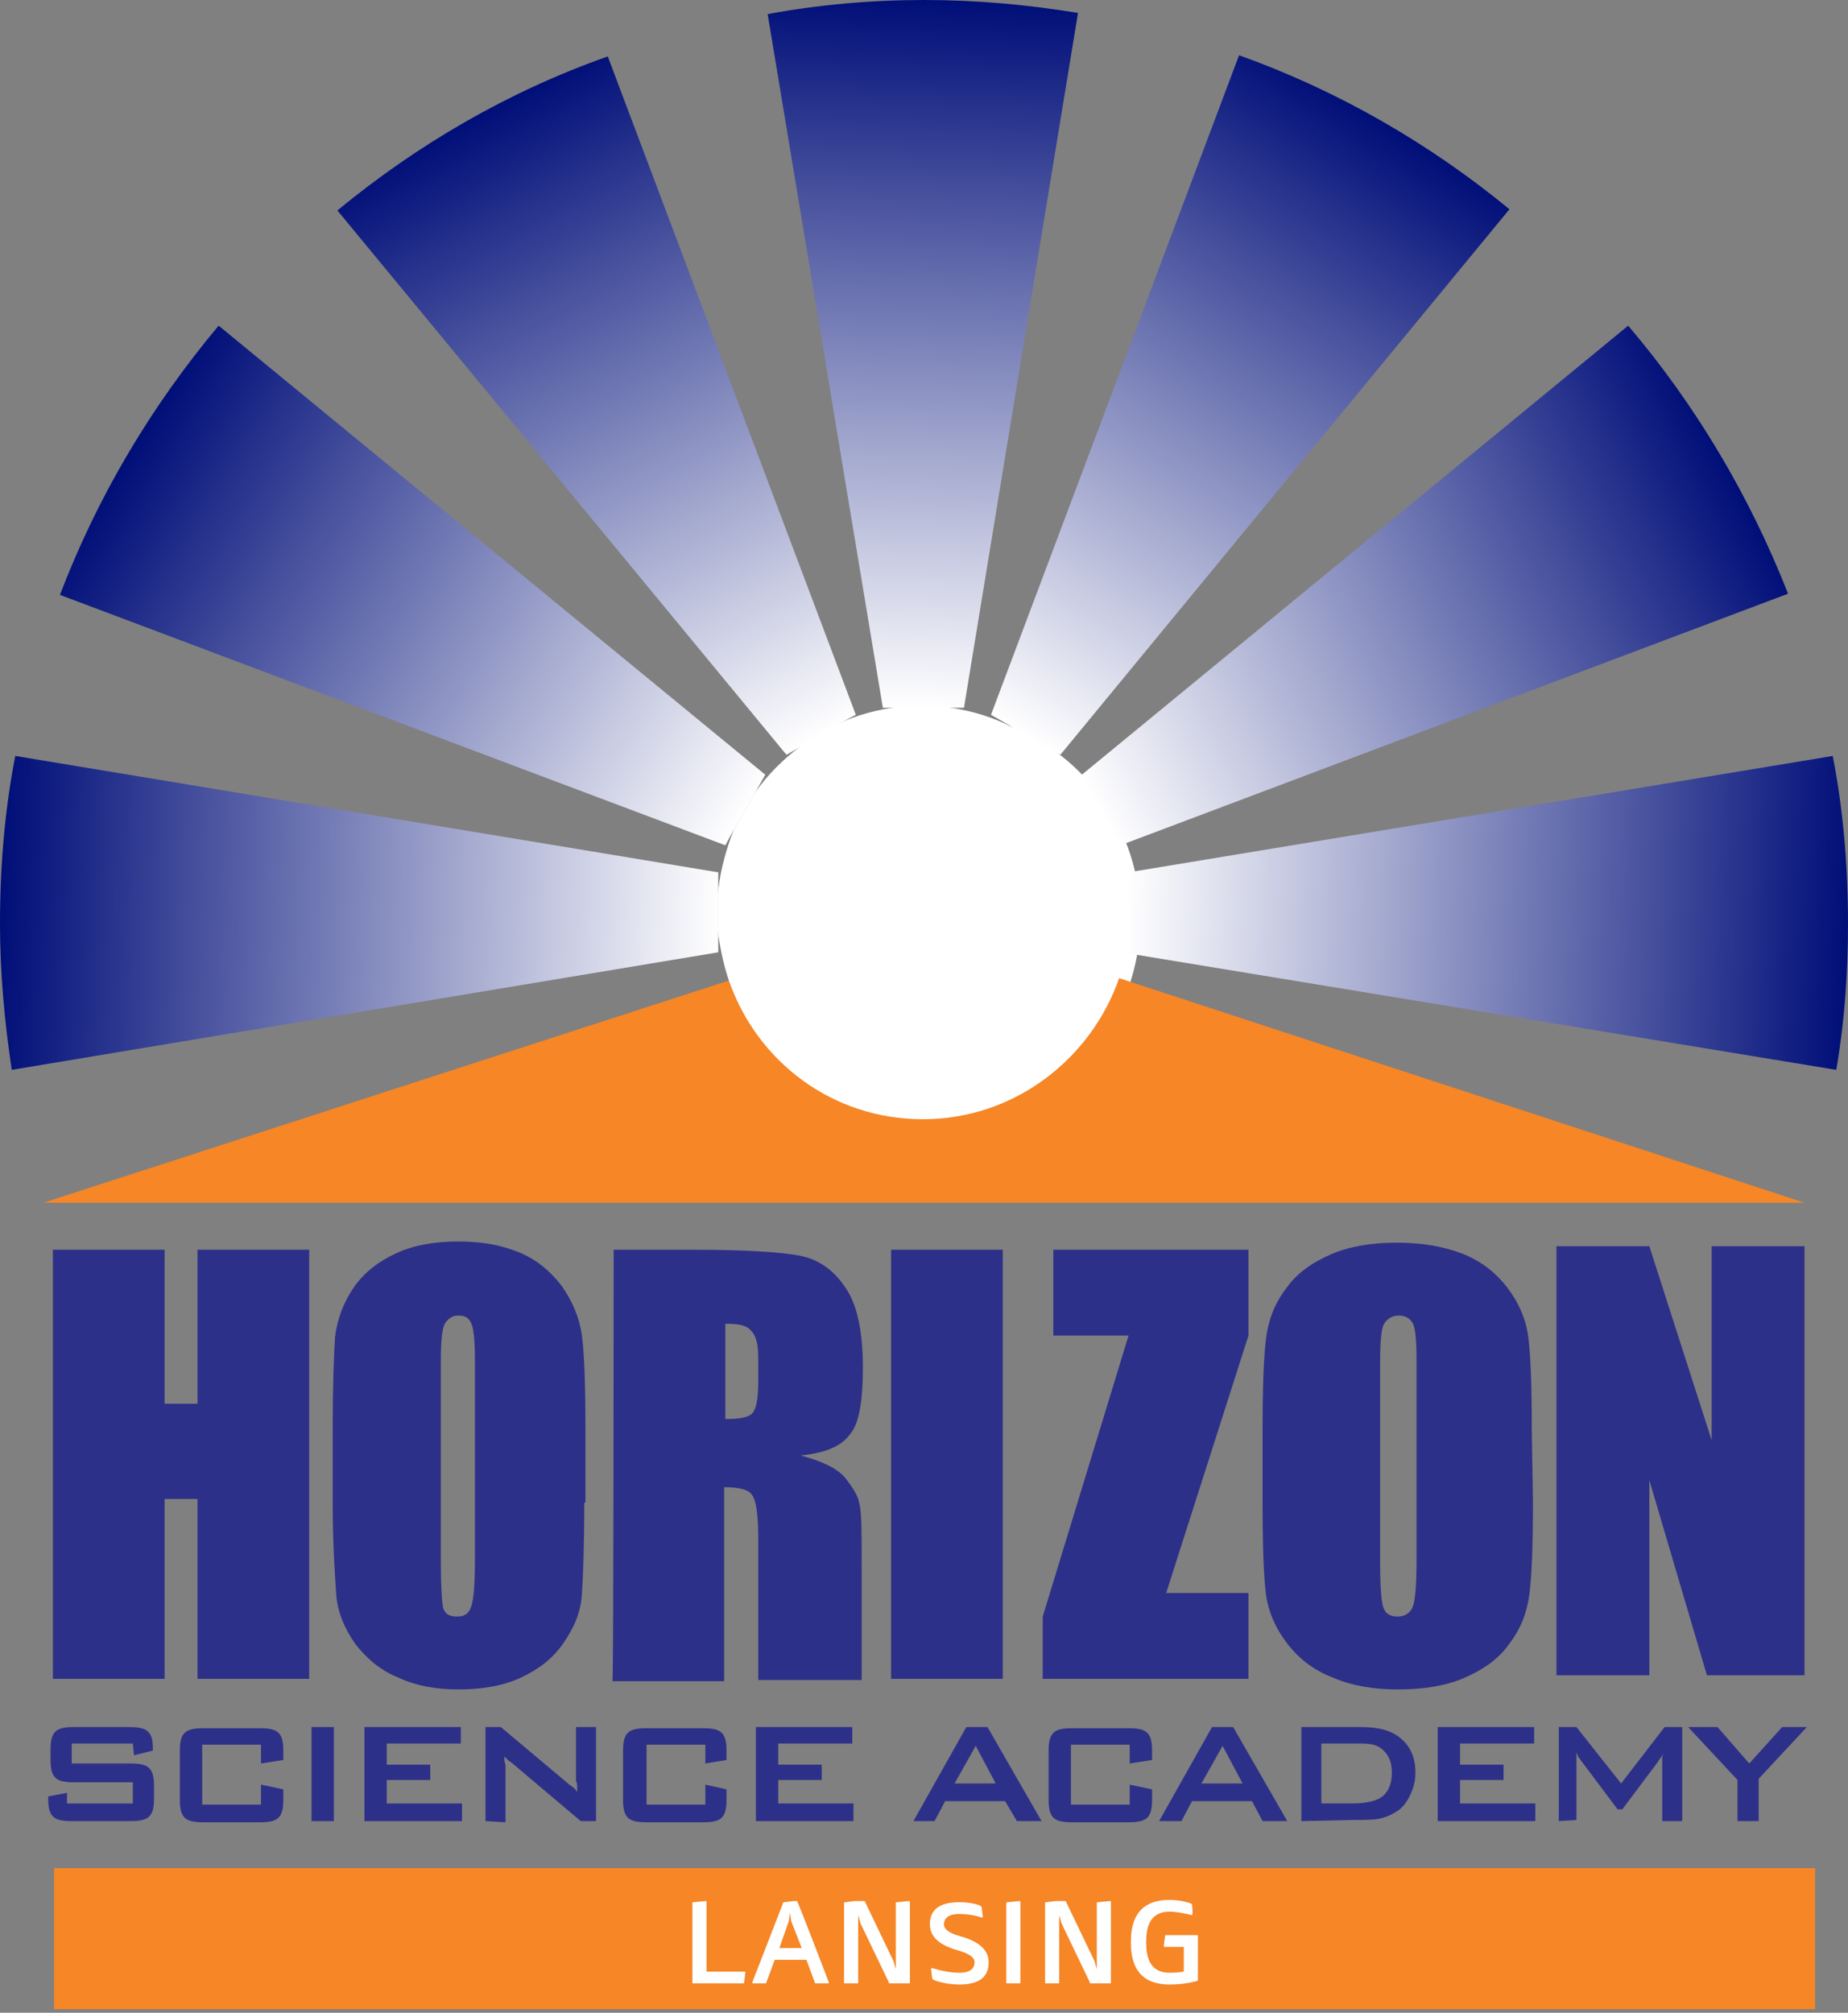
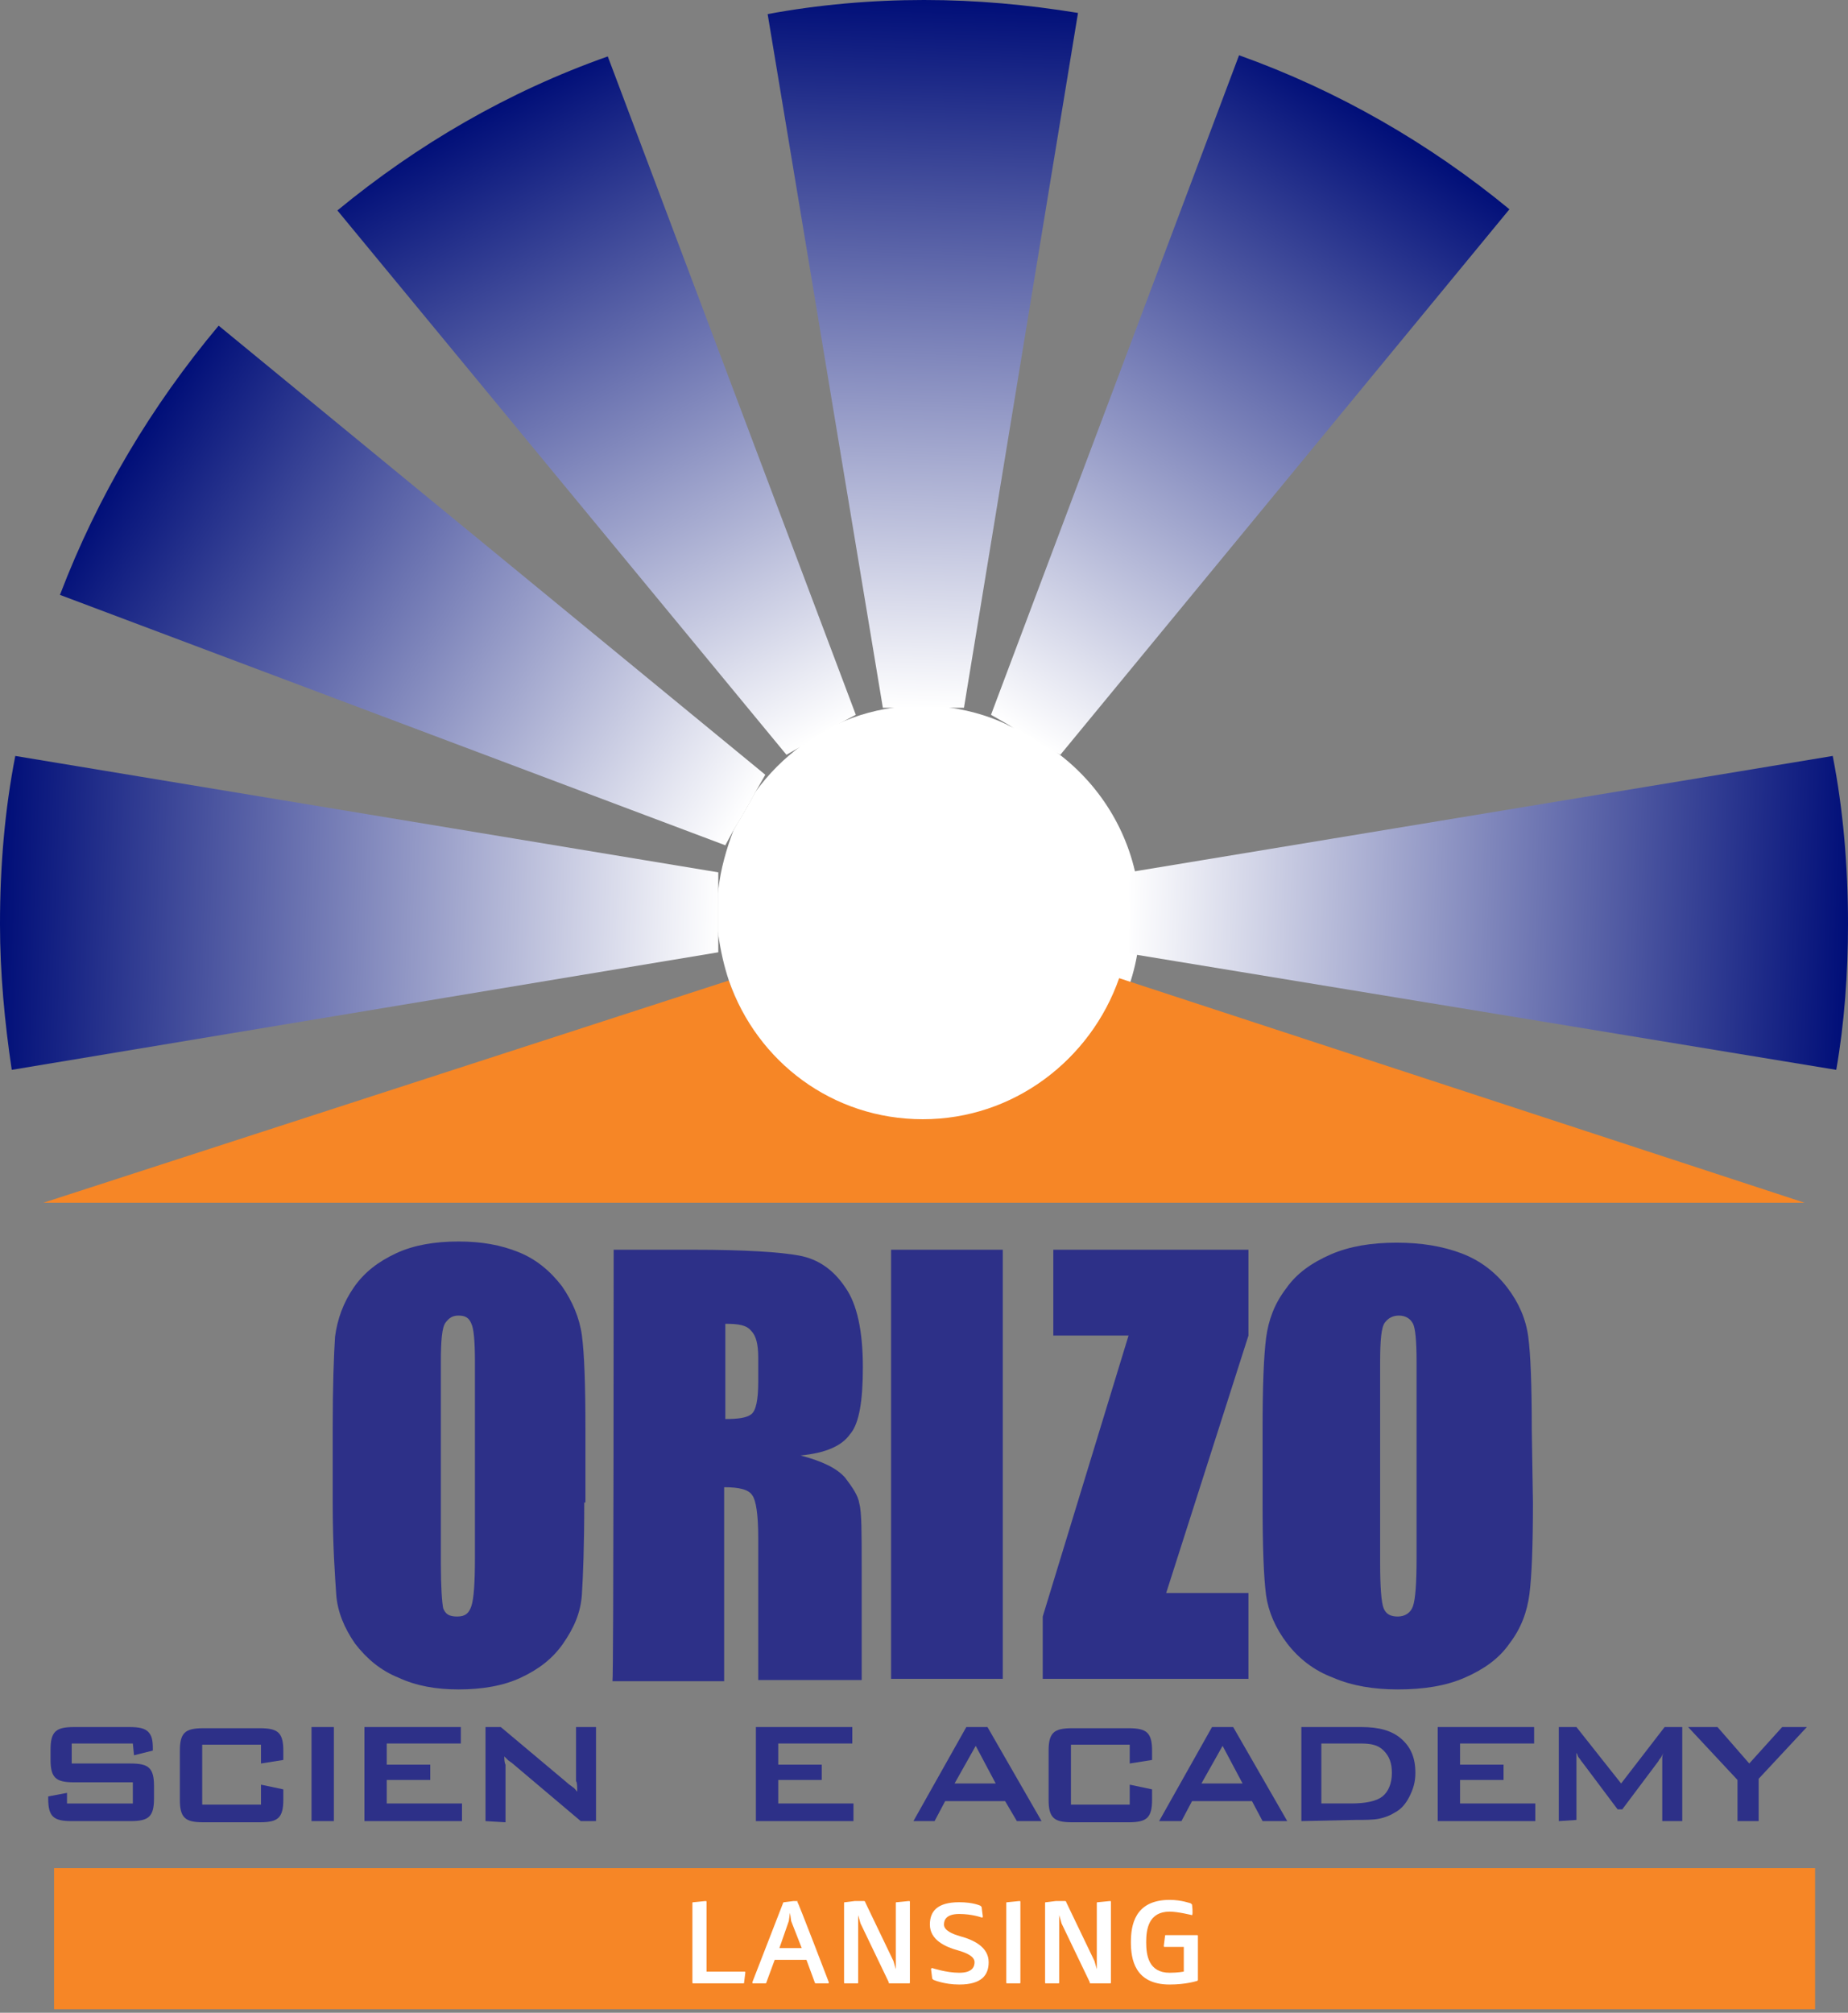
<svg xmlns="http://www.w3.org/2000/svg" version="1.1" id="b" x="0px" y="0px" viewBox="0 0 157.2 171.2" style="enable-background:new 0 0 157.2 171.2;" xml:space="preserve">
  <rect x="0" y="0" width="157.2" height="171.2" fill="#808080" stroke="none" />
  <style type="text/css">
	.st0{fill:#2D3088;}
	.st1{fill:#F68626;}
	.st2{fill-rule:evenodd;clip-rule:evenodd;fill:#FFFFFF;}
	.st3{fill-rule:evenodd;clip-rule:evenodd;fill:#F68626;}
	.st4{fill-rule:evenodd;clip-rule:evenodd;fill:url(#SVGID_1_);}
	.st5{fill-rule:evenodd;clip-rule:evenodd;fill:url(#SVGID_00000023247755039859549450000014468481012909584003_);}
	.st6{fill-rule:evenodd;clip-rule:evenodd;fill:url(#SVGID_00000181772413540469848840000010549421954525921959_);}
	.st7{fill-rule:evenodd;clip-rule:evenodd;fill:url(#SVGID_00000120554418673658592460000008187456077579273364_);}
	.st8{fill-rule:evenodd;clip-rule:evenodd;fill:url(#SVGID_00000173843410149344536730000011432668930095548312_);}
	.st9{fill-rule:evenodd;clip-rule:evenodd;fill:url(#SVGID_00000057830233312241374950000012316408439758608808_);}
	.st10{fill-rule:evenodd;clip-rule:evenodd;fill:url(#SVGID_00000012453191984922002460000004428649828250688149_);}
	.st11{fill:none;}
	.st12{enable-background:new    ;}
	.st13{fill:#FFFFFF;}
</style>
  <g id="c">
-     <polygon class="st0" points="26.3,106.3 26.3,142.8 16.8,142.8 16.8,127.5 14,127.5 14,142.8 4.5,142.8 4.5,106.3 14,106.3    14,119.4 16.8,119.4 16.8,106.3  " />
    <path class="st0" d="M49.7,127.8c0,3.7-0.1,6.2-0.2,7.8s-0.7,2.9-1.6,4.2s-2.1,2.2-3.6,2.9c-1.5,0.7-3.3,1-5.3,1   c-1.9,0-3.6-0.3-5.1-1c-1.5-0.6-2.7-1.6-3.7-2.9c-0.9-1.3-1.5-2.7-1.6-4.2s-0.3-4.1-0.3-7.9v-6.2c0-3.7,0.1-6.2,0.2-7.8   c0.2-1.5,0.7-2.9,1.6-4.2c0.9-1.3,2.1-2.2,3.6-2.9c1.5-0.7,3.3-1,5.3-1s3.6,0.3,5.1,0.9c1.5,0.6,2.7,1.6,3.7,2.9   c0.9,1.3,1.5,2.7,1.7,4.2s0.3,4.1,0.3,7.9V127.8z M40.4,115.8c0-1.7-0.1-2.8-0.3-3.2c-0.2-0.5-0.5-0.7-1.1-0.7   c-0.5,0-0.8,0.2-1.1,0.6s-0.4,1.5-0.4,3.4v17c0,2.1,0.1,3.4,0.2,3.9c0.2,0.5,0.5,0.7,1.2,0.7s1-0.3,1.2-0.9   c0.2-0.6,0.3-1.9,0.3-4.1L40.4,115.8L40.4,115.8z" />
    <path class="st0" d="M52.2,106.3h6.7c4.5,0,7.5,0.2,9.1,0.5c1.6,0.3,2.9,1.2,3.9,2.7c1,1.4,1.5,3.7,1.5,6.8c0,2.8-0.3,4.8-1.1,5.7   c-0.7,1-2.1,1.6-4.2,1.8c1.9,0.5,3.1,1.1,3.8,1.9c0.6,0.8,1.1,1.5,1.2,2.2c0.2,0.7,0.2,2.5,0.2,5.4v9.6h-8.8v-12.1   c0-2-0.2-3.2-0.5-3.6c-0.3-0.5-1.1-0.7-2.4-0.7v16.5h-9.5C52.2,142.8,52.2,106.3,52.2,106.3z M61.7,112.6v8.1   c1.1,0,1.8-0.1,2.2-0.4c0.4-0.3,0.6-1.2,0.6-2.8v-2c0-1.2-0.2-1.9-0.6-2.3C63.5,112.7,62.8,112.6,61.7,112.6" />
    <polygon class="st0" points="106.2,106.3 106.2,113.6 99.2,135.5 106.2,135.5 106.2,142.8 88.7,142.8 88.7,137.5 96,113.6    89.6,113.6 89.6,106.3  " />
    <path class="st0" d="M130.4,127.8c0,3.7-0.1,6.2-0.3,7.8c-0.2,1.5-0.7,2.9-1.7,4.2c-0.9,1.3-2.2,2.2-3.8,2.9c-1.6,0.7-3.5,1-5.7,1   c-2,0-3.9-0.3-5.5-1c-1.6-0.6-2.9-1.6-3.9-2.9s-1.6-2.7-1.8-4.1c-0.2-1.5-0.3-4.1-0.3-7.9v-6.2c0-3.7,0.1-6.2,0.3-7.8   c0.2-1.5,0.7-2.9,1.7-4.2c0.9-1.3,2.2-2.2,3.8-2.9c1.6-0.7,3.5-1,5.6-1s3.9,0.3,5.5,0.9c1.6,0.6,2.9,1.6,3.9,2.9   c1,1.3,1.6,2.7,1.8,4.2c0.2,1.5,0.3,4.1,0.3,7.9L130.4,127.8L130.4,127.8z M120.5,115.8c0-1.7-0.1-2.8-0.3-3.2s-0.6-0.7-1.2-0.7   c-0.5,0-0.9,0.2-1.2,0.6c-0.3,0.4-0.4,1.5-0.4,3.4v17c0,2.1,0.1,3.4,0.3,3.9c0.2,0.5,0.6,0.7,1.2,0.7s1.1-0.3,1.3-0.9   c0.2-0.6,0.3-1.9,0.3-4.1L120.5,115.8L120.5,115.8z" />
-     <polygon class="st0" points="153.5,106 153.5,142.5 145.2,142.5 140.3,125.9 140.3,142.5 132.4,142.5 132.4,106 140.3,106    145.6,122.5 145.6,106  " />
    <rect x="75.8" y="106.3" class="st0" width="9.5" height="36.5" />
    <path class="st0" d="M11.3,148.3H6.1v1.7h5c0.8,0,1.3,0.1,1.6,0.4c0.3,0.3,0.4,0.8,0.4,1.5v1.1c0,0.7-0.1,1.2-0.4,1.5   c-0.3,0.3-0.8,0.4-1.6,0.4H6.1c-0.8,0-1.3-0.1-1.6-0.4s-0.4-0.8-0.4-1.5v-0.2l1.6-0.3v0.9h5.6v-1.8h-5c-0.8,0-1.3-0.1-1.6-0.4   c-0.3-0.3-0.4-0.8-0.4-1.5v-0.9c0-0.7,0.1-1.2,0.4-1.5c0.3-0.3,0.8-0.4,1.6-0.4H11c0.8,0,1.3,0.1,1.6,0.4c0.3,0.3,0.4,0.7,0.4,1.4   v0.2l-1.6,0.4L11.3,148.3L11.3,148.3z" />
    <path class="st0" d="M22.2,148.4h-5v5.1h5v-1.7l1.9,0.4v0.9c0,0.7-0.1,1.2-0.4,1.5c-0.3,0.3-0.8,0.4-1.6,0.4h-4.8   c-0.8,0-1.3-0.1-1.6-0.4c-0.3-0.3-0.4-0.8-0.4-1.5v-4.2c0-0.7,0.1-1.2,0.4-1.5c0.3-0.3,0.8-0.4,1.6-0.4h4.8c0.8,0,1.3,0.1,1.6,0.4   c0.3,0.3,0.4,0.8,0.4,1.5v0.8l-1.9,0.3V148.4L22.2,148.4z" />
    <rect x="26.5" y="146.9" class="st0" width="1.9" height="8" />
    <polygon class="st0" points="31,154.9 31,146.9 39.2,146.9 39.2,148.3 32.9,148.3 32.9,150.1 36.6,150.1 36.6,151.4 32.9,151.4    32.9,153.4 39.3,153.4 39.3,154.9  " />
    <path class="st0" d="M41.3,154.9v-8h1.3l5.6,4.7c0.2,0.2,0.4,0.3,0.5,0.4c0.2,0.1,0.3,0.3,0.4,0.4c0-0.4,0-0.8-0.1-0.9   c0-0.2,0-0.3,0-0.4v-4.2h1.7v8h-1.3l-5.8-4.9c-0.1-0.1-0.3-0.2-0.4-0.3c-0.1-0.1-0.2-0.2-0.3-0.3c0,0.2,0,0.5,0.1,0.7   c0,0.2,0,0.4,0,0.6v4.3L41.3,154.9L41.3,154.9z" />
-     <path class="st0" d="M60,148.4h-5v5.1h5v-1.7l1.8,0.4v0.9c0,0.7-0.1,1.2-0.4,1.5c-0.3,0.3-0.8,0.4-1.6,0.4h-4.8   c-0.8,0-1.3-0.1-1.6-0.4c-0.3-0.3-0.4-0.8-0.4-1.5v-4.2c0-0.7,0.1-1.2,0.4-1.5c0.3-0.3,0.8-0.4,1.6-0.4h4.8c0.8,0,1.3,0.1,1.6,0.4   c0.3,0.3,0.4,0.8,0.4,1.5v0.8l-1.8,0.3V148.4L60,148.4z" />
    <polygon class="st0" points="64.3,154.9 64.3,146.9 72.5,146.9 72.5,148.3 66.2,148.3 66.2,150.1 69.9,150.1 69.9,151.4    66.2,151.4 66.2,153.4 72.6,153.4 72.6,154.9  " />
    <path class="st0" d="M81.2,151.7h3.5l-1.7-3.2L81.2,151.7z M77.7,154.9l4.5-8H84l4.6,8h-2.1l-1-1.7h-5.1l-0.9,1.7H77.7L77.7,154.9z   " />
    <path class="st0" d="M96.1,148.4h-5v5.1h5v-1.7l1.9,0.4v0.9c0,0.7-0.1,1.2-0.4,1.5c-0.3,0.3-0.8,0.4-1.6,0.4h-4.8   c-0.8,0-1.3-0.1-1.6-0.4c-0.3-0.3-0.4-0.8-0.4-1.5v-4.2c0-0.7,0.1-1.2,0.4-1.5c0.3-0.3,0.8-0.4,1.6-0.4H96c0.8,0,1.3,0.1,1.6,0.4   c0.3,0.3,0.4,0.8,0.4,1.5v0.8l-1.9,0.3V148.4L96.1,148.4z" />
    <path class="st0" d="M102.2,151.7h3.5l-1.7-3.2L102.2,151.7z M98.6,154.9l4.5-8h1.8l4.6,8h-2.1l-0.9-1.7h-5.1l-0.9,1.7H98.6   L98.6,154.9z" />
    <path class="st0" d="M112.5,153.4h2.4c1.3,0,2.2-0.2,2.7-0.6c0.5-0.4,0.8-1.1,0.8-2c0-0.8-0.2-1.4-0.7-1.9s-1.1-0.6-2-0.6h-3.3   V153.4L112.5,153.4z M110.7,154.9v-8h5.1c1.5,0,2.6,0.3,3.4,1c0.8,0.7,1.2,1.6,1.2,2.9c0,0.8-0.2,1.4-0.5,2   c-0.3,0.6-0.7,1.1-1.3,1.4c-0.3,0.2-0.8,0.4-1.3,0.5c-0.5,0.1-1.2,0.1-2,0.1L110.7,154.9L110.7,154.9z" />
    <polygon class="st0" points="122.3,154.9 122.3,146.9 130.5,146.9 130.5,148.3 124.2,148.3 124.2,150.1 127.9,150.1 127.9,151.4    124.2,151.4 124.2,153.4 130.6,153.4 130.6,154.9  " />
    <path class="st0" d="M132.6,154.9v-8h1.5l3.8,4.8l3.7-4.8h1.5v8h-1.7V150c0-0.1,0-0.2,0-0.4c0-0.1,0-0.3,0.1-0.5   c-0.1,0.2-0.2,0.4-0.3,0.5c-0.1,0.1-0.1,0.2-0.2,0.3l-3,4h-0.4l-3-4c-0.1-0.1-0.2-0.3-0.3-0.4s-0.1-0.3-0.2-0.4c0,0.2,0,0.3,0,0.4   c0,0.1,0,0.3,0,0.4v4.9L132.6,154.9L132.6,154.9z" />
    <polygon class="st0" points="147.8,154.9 147.8,151.4 143.6,146.9 146.1,146.9 148.8,150 151.6,146.9 153.7,146.9 149.6,151.3    149.6,154.9  " />
    <rect x="4.6" y="158.9" class="st1" width="149.8" height="12" />
    <path class="st2" d="M61.7,78.1c0-9.8,7.9-17.6,17.6-17.6S97,68.3,97,78.1s-7.9,17.6-17.7,17.6S61.7,87.8,61.7,78.1z" />
    <path class="st3" d="M153.5,102.3H3.7L62,83.4c2.4,6.8,8.9,11.7,16.6,11.7s14.2-5,16.6-11.9L153.5,102.3L153.5,102.3z" />
    <linearGradient id="SVGID_1_" gradientUnits="userSpaceOnUse" x1="78.546" y1="174.052" x2="76.436" y2="113.792" gradientTransform="matrix(1 0 0 -1 0 174)">
      <stop offset="0" style="stop-color:#000E78" />
      <stop offset="1" style="stop-color:#FFFFFF" />
    </linearGradient>
    <path class="st4" d="M91.7,1.1L82,60.2h-6.9l-9.8-59C69.6,0.4,74.1,0,78.6,0S87.4,0.4,91.7,1.1L91.7,1.1z" />
    <linearGradient id="SVGID_00000152249824236250040850000006998031187068031676_" gradientUnits="userSpaceOnUse" x1="39.652" y1="163.74" x2="68.019" y2="110.408" gradientTransform="matrix(1 0 0 -1 0 174)">
      <stop offset="0" style="stop-color:#000E78" />
      <stop offset="1" style="stop-color:#FFFFFF" />
    </linearGradient>
    <path style="fill-rule:evenodd;clip-rule:evenodd;fill:url(#SVGID_00000152249824236250040850000006998031187068031676_);" d="   M72.8,60.8l-1.5,0.8c0,0,0,0,0,0l-1.5,0.9l-1.5,0.9l-1.4,0.8L28.7,17.9c6.8-5.6,14.5-10.1,23-13.1L72.8,60.8L72.8,60.8z" />
    <linearGradient id="SVGID_00000044152927966197498090000000483299464611912366_" gradientUnits="userSpaceOnUse" x1="10.915" y1="135.42" x2="62.408" y2="103.236" gradientTransform="matrix(1 0 0 -1 0 174)">
      <stop offset="0" style="stop-color:#000E78" />
      <stop offset="1" style="stop-color:#FFFFFF" />
    </linearGradient>
-     <path style="fill-rule:evenodd;clip-rule:evenodd;fill:url(#SVGID_00000044152927966197498090000000483299464611912366_);" d="   M65.1,65.9l-0.8,1.4l0,0l-0.9,1.6l-1,1.7c0,0,0,0,0,0l0,0c0,0,0,0,0,0c0,0,0,0,0,0l0,0l-0.7,1.3L5.1,50.6   c3.2-8.4,7.8-16.1,13.5-22.9L65.1,65.9L65.1,65.9z" />
+     <path style="fill-rule:evenodd;clip-rule:evenodd;fill:url(#SVGID_00000044152927966197498090000000483299464611912366_);" d="   M65.1,65.9l-0.8,1.4l0,0l-0.9,1.6l-1,1.7c0,0,0,0,0,0l0,0c0,0,0,0,0,0c0,0,0,0,0,0l0,0l-0.7,1.3L5.1,50.6   c3.2-8.4,7.8-16.1,13.5-22.9L65.1,65.9L65.1,65.9" />
    <linearGradient id="SVGID_00000140694660152103125640000001312013991627064711_" gradientUnits="userSpaceOnUse" x1="-1.345681e-02" y1="96.4" x2="61.116" y2="94.27" gradientTransform="matrix(1 0 0 -1 0 174)">
      <stop offset="0" style="stop-color:#000E78" />
      <stop offset="1" style="stop-color:#FFFFFF" />
    </linearGradient>
    <path style="fill-rule:evenodd;clip-rule:evenodd;fill:url(#SVGID_00000140694660152103125640000001312013991627064711_);" d="   M61.1,74.2V81L1,91c-0.6-4-1-8.2-1-12.4c0-4.9,0.4-9.7,1.3-14.3C1.3,64.3,61.1,74.2,61.1,74.2z" />
    <linearGradient id="SVGID_00000029008138800228419090000000829360888231669693_" gradientUnits="userSpaceOnUse" x1="157.292" y1="96.322" x2="95.903" y2="98.472" gradientTransform="matrix(1 0 0 -1 0 174)">
      <stop offset="0" style="stop-color:#000E78" />
      <stop offset="1" style="stop-color:#FFFFFF" />
    </linearGradient>
    <path style="fill-rule:evenodd;clip-rule:evenodd;fill:url(#SVGID_00000029008138800228419090000000829360888231669693_);" d="   M157.2,78.6c0,4.2-0.3,8.4-1,12.4L96,81.1v-6.9l59.9-9.9C156.8,68.9,157.2,73.7,157.2,78.6L157.2,78.6z" />
    <linearGradient id="SVGID_00000094615623713411213960000005209136554058650257_" gradientUnits="userSpaceOnUse" x1="146.323" y1="135.474" x2="92.533" y2="106.863" gradientTransform="matrix(1 0 0 -1 0 174)">
      <stop offset="0" style="stop-color:#000E78" />
      <stop offset="1" style="stop-color:#FFFFFF" />
    </linearGradient>
-     <path style="fill-rule:evenodd;clip-rule:evenodd;fill:url(#SVGID_00000094615623713411213960000005209136554058650257_);" d="   M152.1,50.5L95.3,71.9l-0.8-1.4l-0.9-1.6l-0.9-1.5c0,0,0,0,0,0l-0.8-1.4l46.6-38.3C144.2,34.4,148.8,42.1,152.1,50.5L152.1,50.5z" />
    <linearGradient id="SVGID_00000105399253173768021300000000653643815829116328_" gradientUnits="userSpaceOnUse" x1="117.483" y1="163.802" x2="85.419" y2="112.476" gradientTransform="matrix(1 0 0 -1 0 174)">
      <stop offset="0" style="stop-color:#000E78" />
      <stop offset="1" style="stop-color:#FFFFFF" />
    </linearGradient>
    <path style="fill-rule:evenodd;clip-rule:evenodd;fill:url(#SVGID_00000105399253173768021300000000653643815829116328_);" d="   M128.4,17.8L90.2,64.2l-1.5-0.8c0,0,0,0,0,0l0,0l-1.5-0.9l-1.5-0.9c0,0,0,0,0,0l0,0l-1.4-0.8l21.1-56.1l0,0   C113.8,7.7,121.6,12.2,128.4,17.8L128.4,17.8z" />
    <path class="st11" d="M61.1,74.2V81L1,91c-0.6-4-1-8.2-1-12.4c0-4.9,0.4-9.7,1.3-14.3C1.3,64.3,61.1,74.2,61.1,74.2z" />
    <path class="st11" d="M65.1,65.9l-0.8,1.4l0,0l-0.9,1.6l-1,1.7c0,0,0,0,0,0l0,0c0,0,0,0,0,0c0,0,0,0,0,0l0,0l-0.7,1.3L5.1,50.6   c3.2-8.4,7.8-16.1,13.5-22.9L65.1,65.9L65.1,65.9z" />
    <path class="st11" d="M72.8,60.8l-1.5,0.8c0,0,0,0,0,0l-1.5,0.9l-1.5,0.9l-1.4,0.8L28.7,17.9c6.8-5.6,14.5-10.1,23-13.1L72.8,60.8   L72.8,60.8z" />
    <path class="st11" d="M91.7,1.1L82,60.2h-6.9l-9.8-59C69.6,0.4,74.1,0,78.6,0S87.4,0.4,91.7,1.1L91.7,1.1z" />
    <path class="st11" d="M128.4,17.8L90.2,64.2l-1.5-0.8c0,0,0,0,0,0l0,0l-1.5-0.9l-1.5-0.9c0,0,0,0,0,0l0,0l-1.4-0.8l21.1-56.1l0,0   C113.8,7.7,121.6,12.2,128.4,17.8L128.4,17.8z" />
    <path class="st11" d="M152.1,50.5L95.3,71.9l-0.8-1.4l-0.9-1.6l-0.9-1.5c0,0,0,0,0,0l-0.8-1.4l46.6-38.3   C144.2,34.4,148.8,42.1,152.1,50.5L152.1,50.5z" />
    <path class="st11" d="M153.5,102.3H3.7L62,83.4c2.4,6.8,8.9,11.7,16.6,11.7s14.2-5,16.6-11.9L153.5,102.3L153.5,102.3z" />
    <path class="st11" d="M157.2,78.6c0,4.2-0.3,8.4-1,12.4L96,81.1v-6.9l59.9-9.9C156.8,68.9,157.2,73.7,157.2,78.6L157.2,78.6z" />
    <path class="st2" d="M95.9,75.8v3.7c-0.1,1.3-0.4,2.6-0.8,3.8c-2.4,6.9-8.9,11.9-16.6,11.9S64.4,90.3,62,83.4   c-0.4-1.2-0.7-2.5-0.9-3.9v-3.8c0.2-1.8,0.7-3.5,1.3-5.1l0,0c0,0,0,0,0,0c0,0,0,0,0,0l0,0c0,0,0,0,0,0l1-1.7l0.9-1.6l0,0   c1.1-1.5,2.4-2.8,3.9-3.9l1.5-0.9l1.5-0.9c0,0,0,0,0,0c1.7-0.8,3.6-1.3,5.5-1.5h3.4c1.9,0.2,3.8,0.7,5.5,1.5l0,0c0,0,0,0,0,0   l1.5,0.9l1.5,0.9l0,0c0,0,0,0,0,0c1.5,1.1,2.9,2.4,4,4c0,0,0,0,0,0l0.9,1.5l0.9,1.6C95.2,72.1,95.7,73.9,95.9,75.8L95.9,75.8z" />
    <path class="st2" d="M61.1,75.7v3.8C61,78.9,61,78.3,61,77.6S61,76.3,61.1,75.7z" />
    <path class="st2" d="M64.3,67.3l-0.9,1.6l-1,1.7C63,69.4,63.6,68.3,64.3,67.3L64.3,67.3z" />
    <path class="st2" d="M71.2,61.7l-1.5,0.9l-1.5,0.9C69.2,62.7,70.2,62.1,71.2,61.7z" />
    <path class="st2" d="M80.2,60.2h-3.4c0.6-0.1,1.1-0.1,1.7-0.1S79.6,60.1,80.2,60.2z" />
    <path class="st2" d="M88.7,63.4l-1.5-0.9l-1.5-0.9C86.8,62.1,87.8,62.7,88.7,63.4z" />
    <path class="st2" d="M94.5,70.5l-0.9-1.6l-0.9-1.5C93.4,68.3,94.1,69.4,94.5,70.5z" />
    <path class="st2" d="M96.1,77.6c0,0.6,0,1.2-0.1,1.9v-3.7C96,76.4,96.1,77,96.1,77.6z" />
    <g class="st12">
      <path class="st13" d="M58.9,161.9c0-0.1,0-0.1,0.1-0.1l1-0.1c0.1,0,0.1,0,0.1,0.1v5.9h3.2c0.1,0,0.1,0,0.1,0.1    c0,0-0.1,0.8-0.1,0.8c0,0.1,0,0.1-0.1,0.1H59c-0.1,0-0.1,0-0.1-0.1V161.9z" />
    </g>
    <g class="st12">
      <path class="st13" d="M67.8,161.7C67.9,161.7,67.9,161.8,67.8,161.7c0.1,0.1,2.7,6.9,2.7,6.9c0,0.1,0,0.1-0.1,0.1h-1    c0,0-0.1,0-0.1-0.1l-0.7-1.9h-2.7l-0.7,1.9c0,0.1-0.1,0.1-0.1,0.1h-1c-0.1,0-0.1,0-0.1-0.1c0,0,2.6-6.7,2.6-6.7    c0-0.1,0.1-0.1,0.1-0.1l0.8-0.1H67.8z M66.3,165.7h1.9l-0.9-2.3l-0.1-0.7l-0.1,0.7L66.3,165.7z" />
      <path class="st13" d="M73,162.9v5.7c0,0.1,0,0.1-0.1,0.1h-1c-0.1,0-0.1,0-0.1-0.1v-6.7c0-0.1,0-0.1,0.1-0.1l0.8-0.1h0.8    c0,0,0.1,0,0.1,0.1l2.4,5l0.2,0.7v-5.6c0-0.1,0-0.1,0.1-0.1l1-0.1c0.1,0,0.1,0,0.1,0.1v6.8c0,0.1,0,0.1-0.1,0.1h-1.6    c-0.1,0-0.1,0-0.1-0.1l-2.4-5L73,162.9z" />
      <path class="st13" d="M81.6,167.8c1.1,0,1.3-0.5,1.3-0.9c0-0.5-0.7-0.8-1.4-1c-1.1-0.3-2.4-0.9-2.4-2.2c0-1.1,0.6-1.9,2.5-1.9    c1.2,0,1.8,0.3,1.8,0.3c0,0,0.1,0.1,0.1,0.1c0,0,0.1,0.8,0.1,0.8c0,0.1,0,0.1-0.1,0.1c0,0-0.8-0.3-1.9-0.3c-1.1,0-1.3,0.5-1.3,0.9    c0,0.5,0.7,0.8,1.4,1c1.1,0.3,2.4,0.9,2.4,2.2c0,1.1-0.6,1.9-2.5,1.9c-1.3,0-2.2-0.4-2.2-0.4c0,0-0.1-0.1-0.1-0.1    c0,0-0.1-0.8-0.1-0.8c0-0.1,0.1-0.1,0.1-0.1C79.3,167.4,80.5,167.8,81.6,167.8z" />
      <path class="st13" d="M85.6,161.9c0-0.1,0-0.1,0.1-0.1c0,0,1-0.1,1-0.1c0.1,0,0.1,0,0.1,0.1v6.8c0,0.1,0,0.1-0.1,0.1h-1    c-0.1,0-0.1,0-0.1-0.1V161.9z" />
      <path class="st13" d="M90.1,162.9v5.7c0,0.1,0,0.1-0.1,0.1h-1c-0.1,0-0.1,0-0.1-0.1v-6.7c0-0.1,0-0.1,0.1-0.1l0.8-0.1h0.8    c0,0,0.1,0,0.1,0.1l2.4,5l0.2,0.7v-5.6c0-0.1,0-0.1,0.1-0.1l1-0.1c0.1,0,0.1,0,0.1,0.1v6.8c0,0.1,0,0.1-0.1,0.1h-1.6    c-0.1,0-0.1,0-0.1-0.1l-2.4-5L90.1,162.9z" />
      <path class="st13" d="M101.4,162.9c0,0-1.2-0.3-1.9-0.3c-1.8,0-2,1.5-2,2.6s0.2,2.6,2,2.6c0.7,0,1.2-0.1,1.2-0.1v-2.1h-1.6    c-0.1,0-0.1,0-0.1-0.1c0,0,0.1-0.8,0.1-0.8c0-0.1,0-0.1,0.1-0.1h2.6c0.1,0,0.1,0,0.1,0.1v3.7c0,0,0,0.1-0.1,0.1    c0,0-0.9,0.3-2.3,0.3c-3,0-3.3-2.2-3.3-3.6s0.3-3.6,3.3-3.6c1,0,1.8,0.3,1.8,0.3c0,0,0.1,0.1,0.1,0.1    C101.4,162,101.5,162.8,101.4,162.9C101.5,162.9,101.5,162.9,101.4,162.9z" />
    </g>
  </g>
</svg>